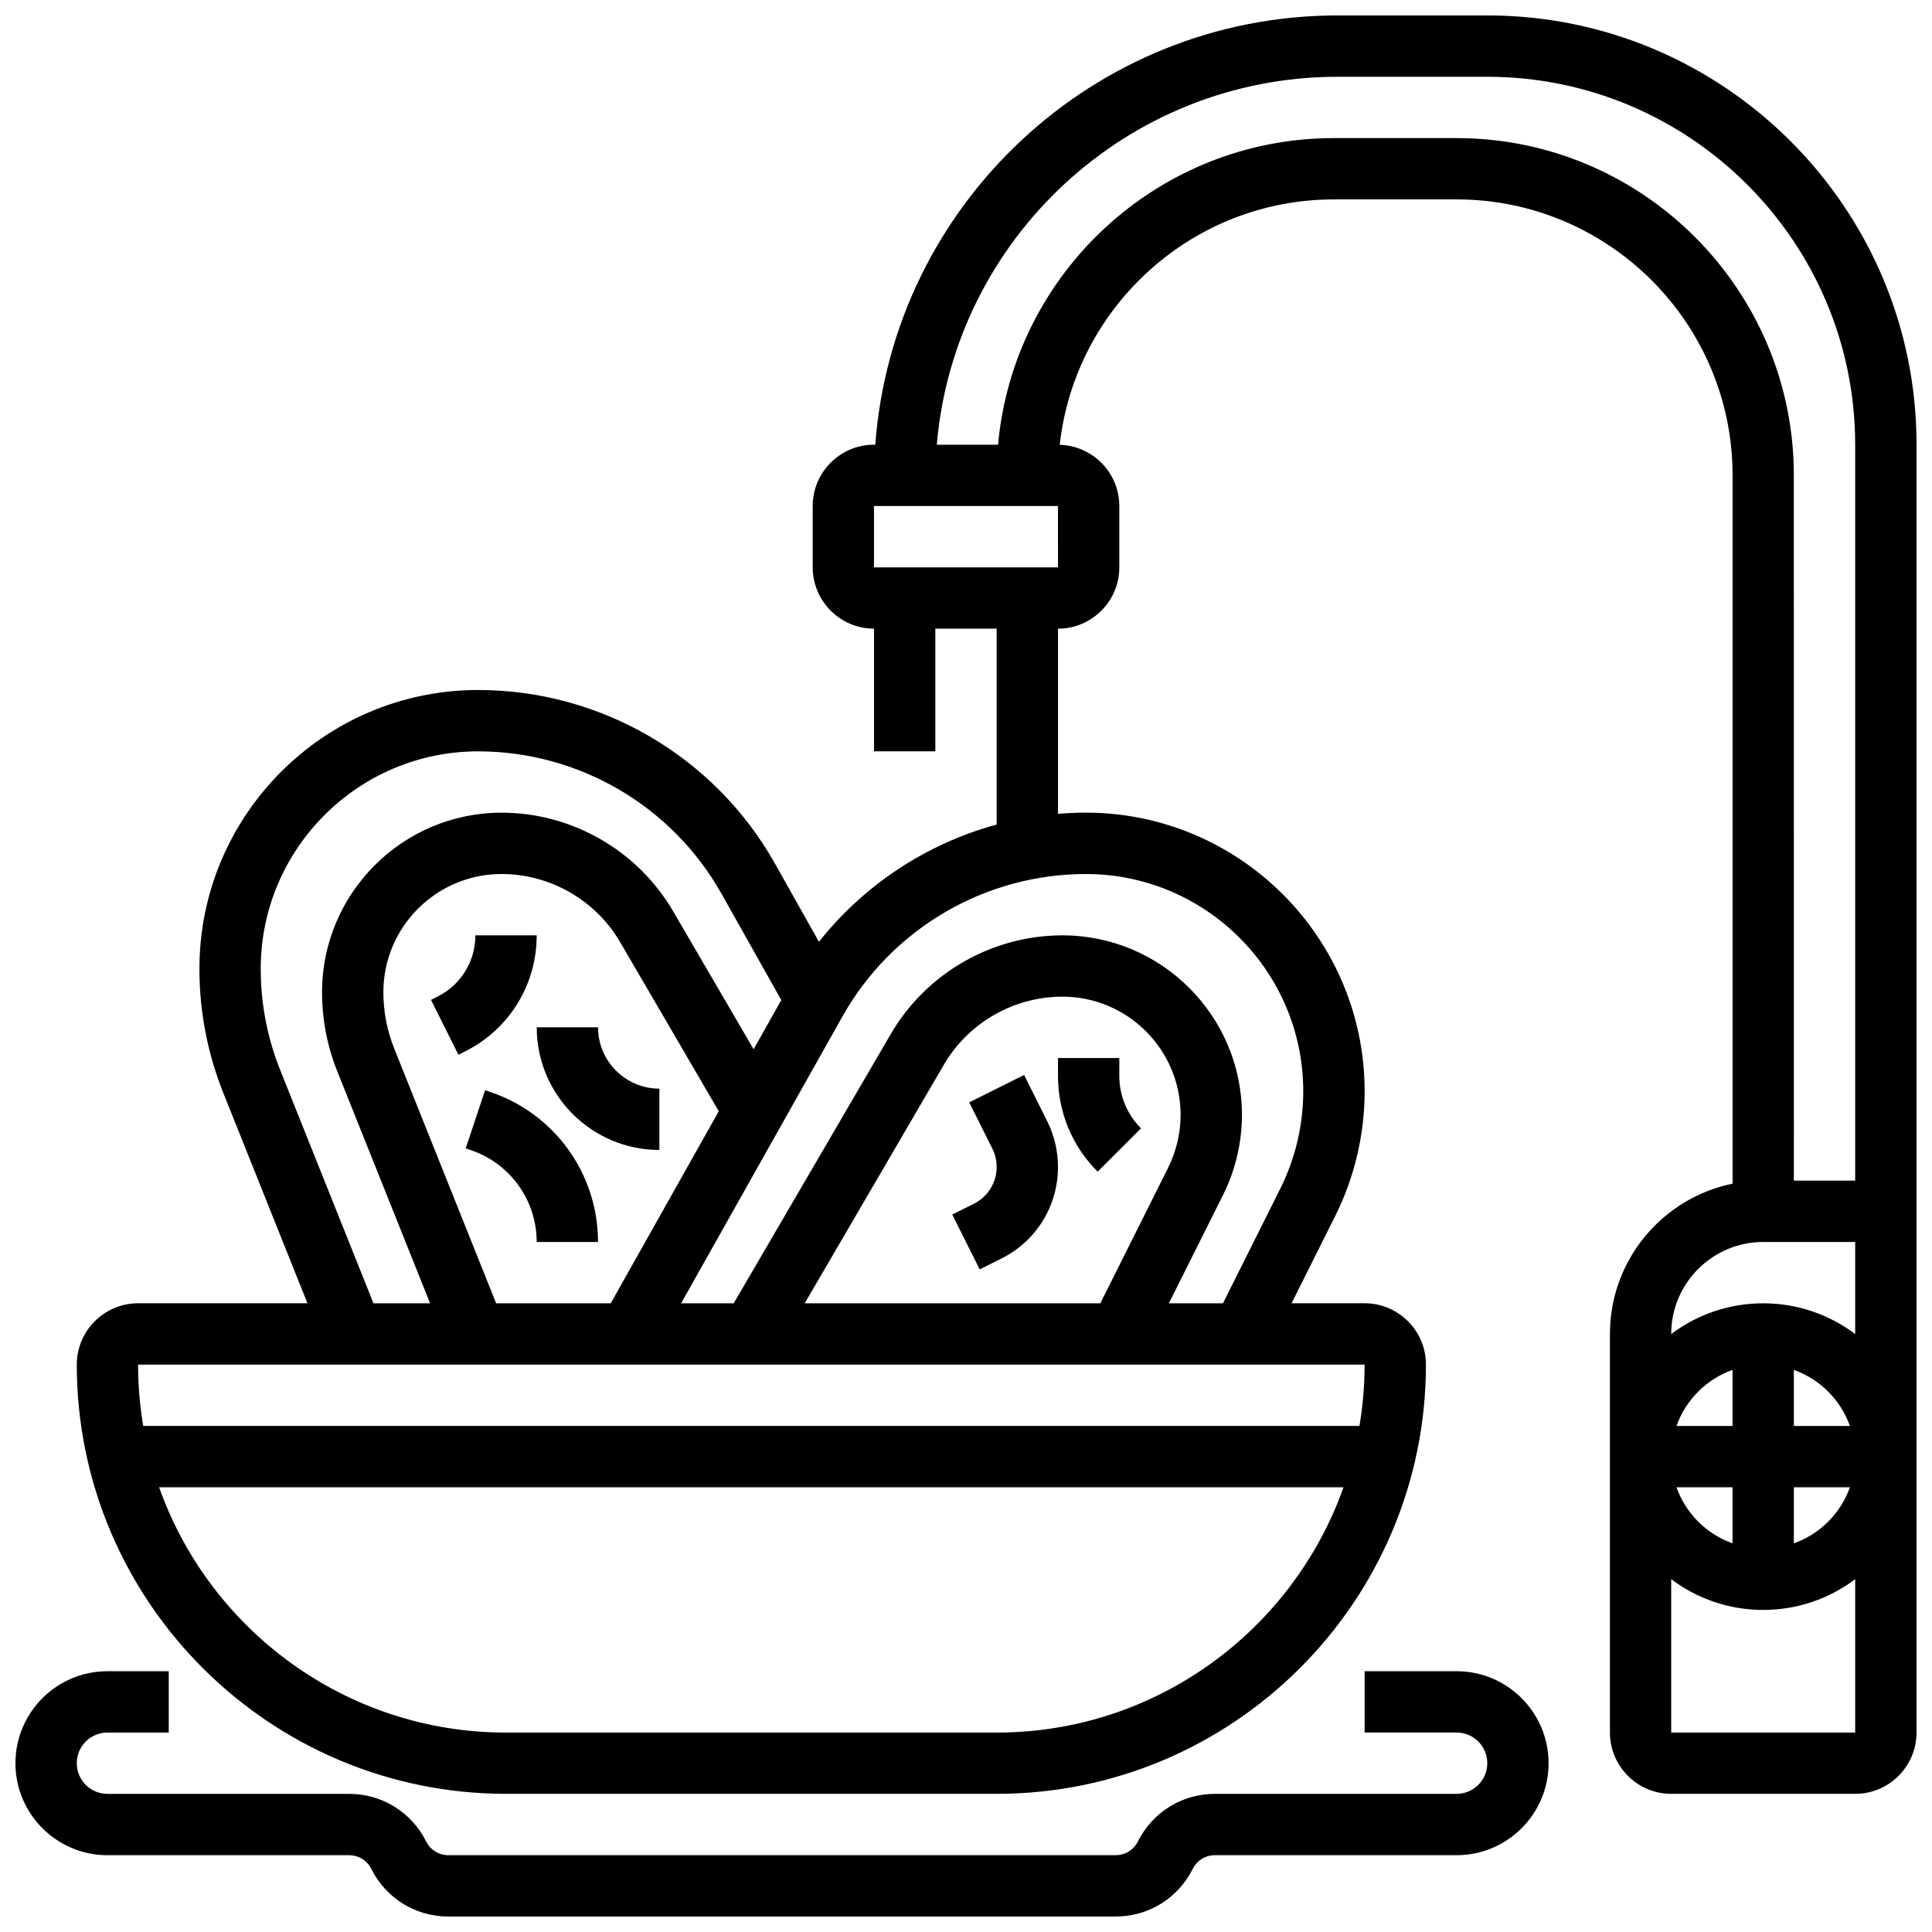
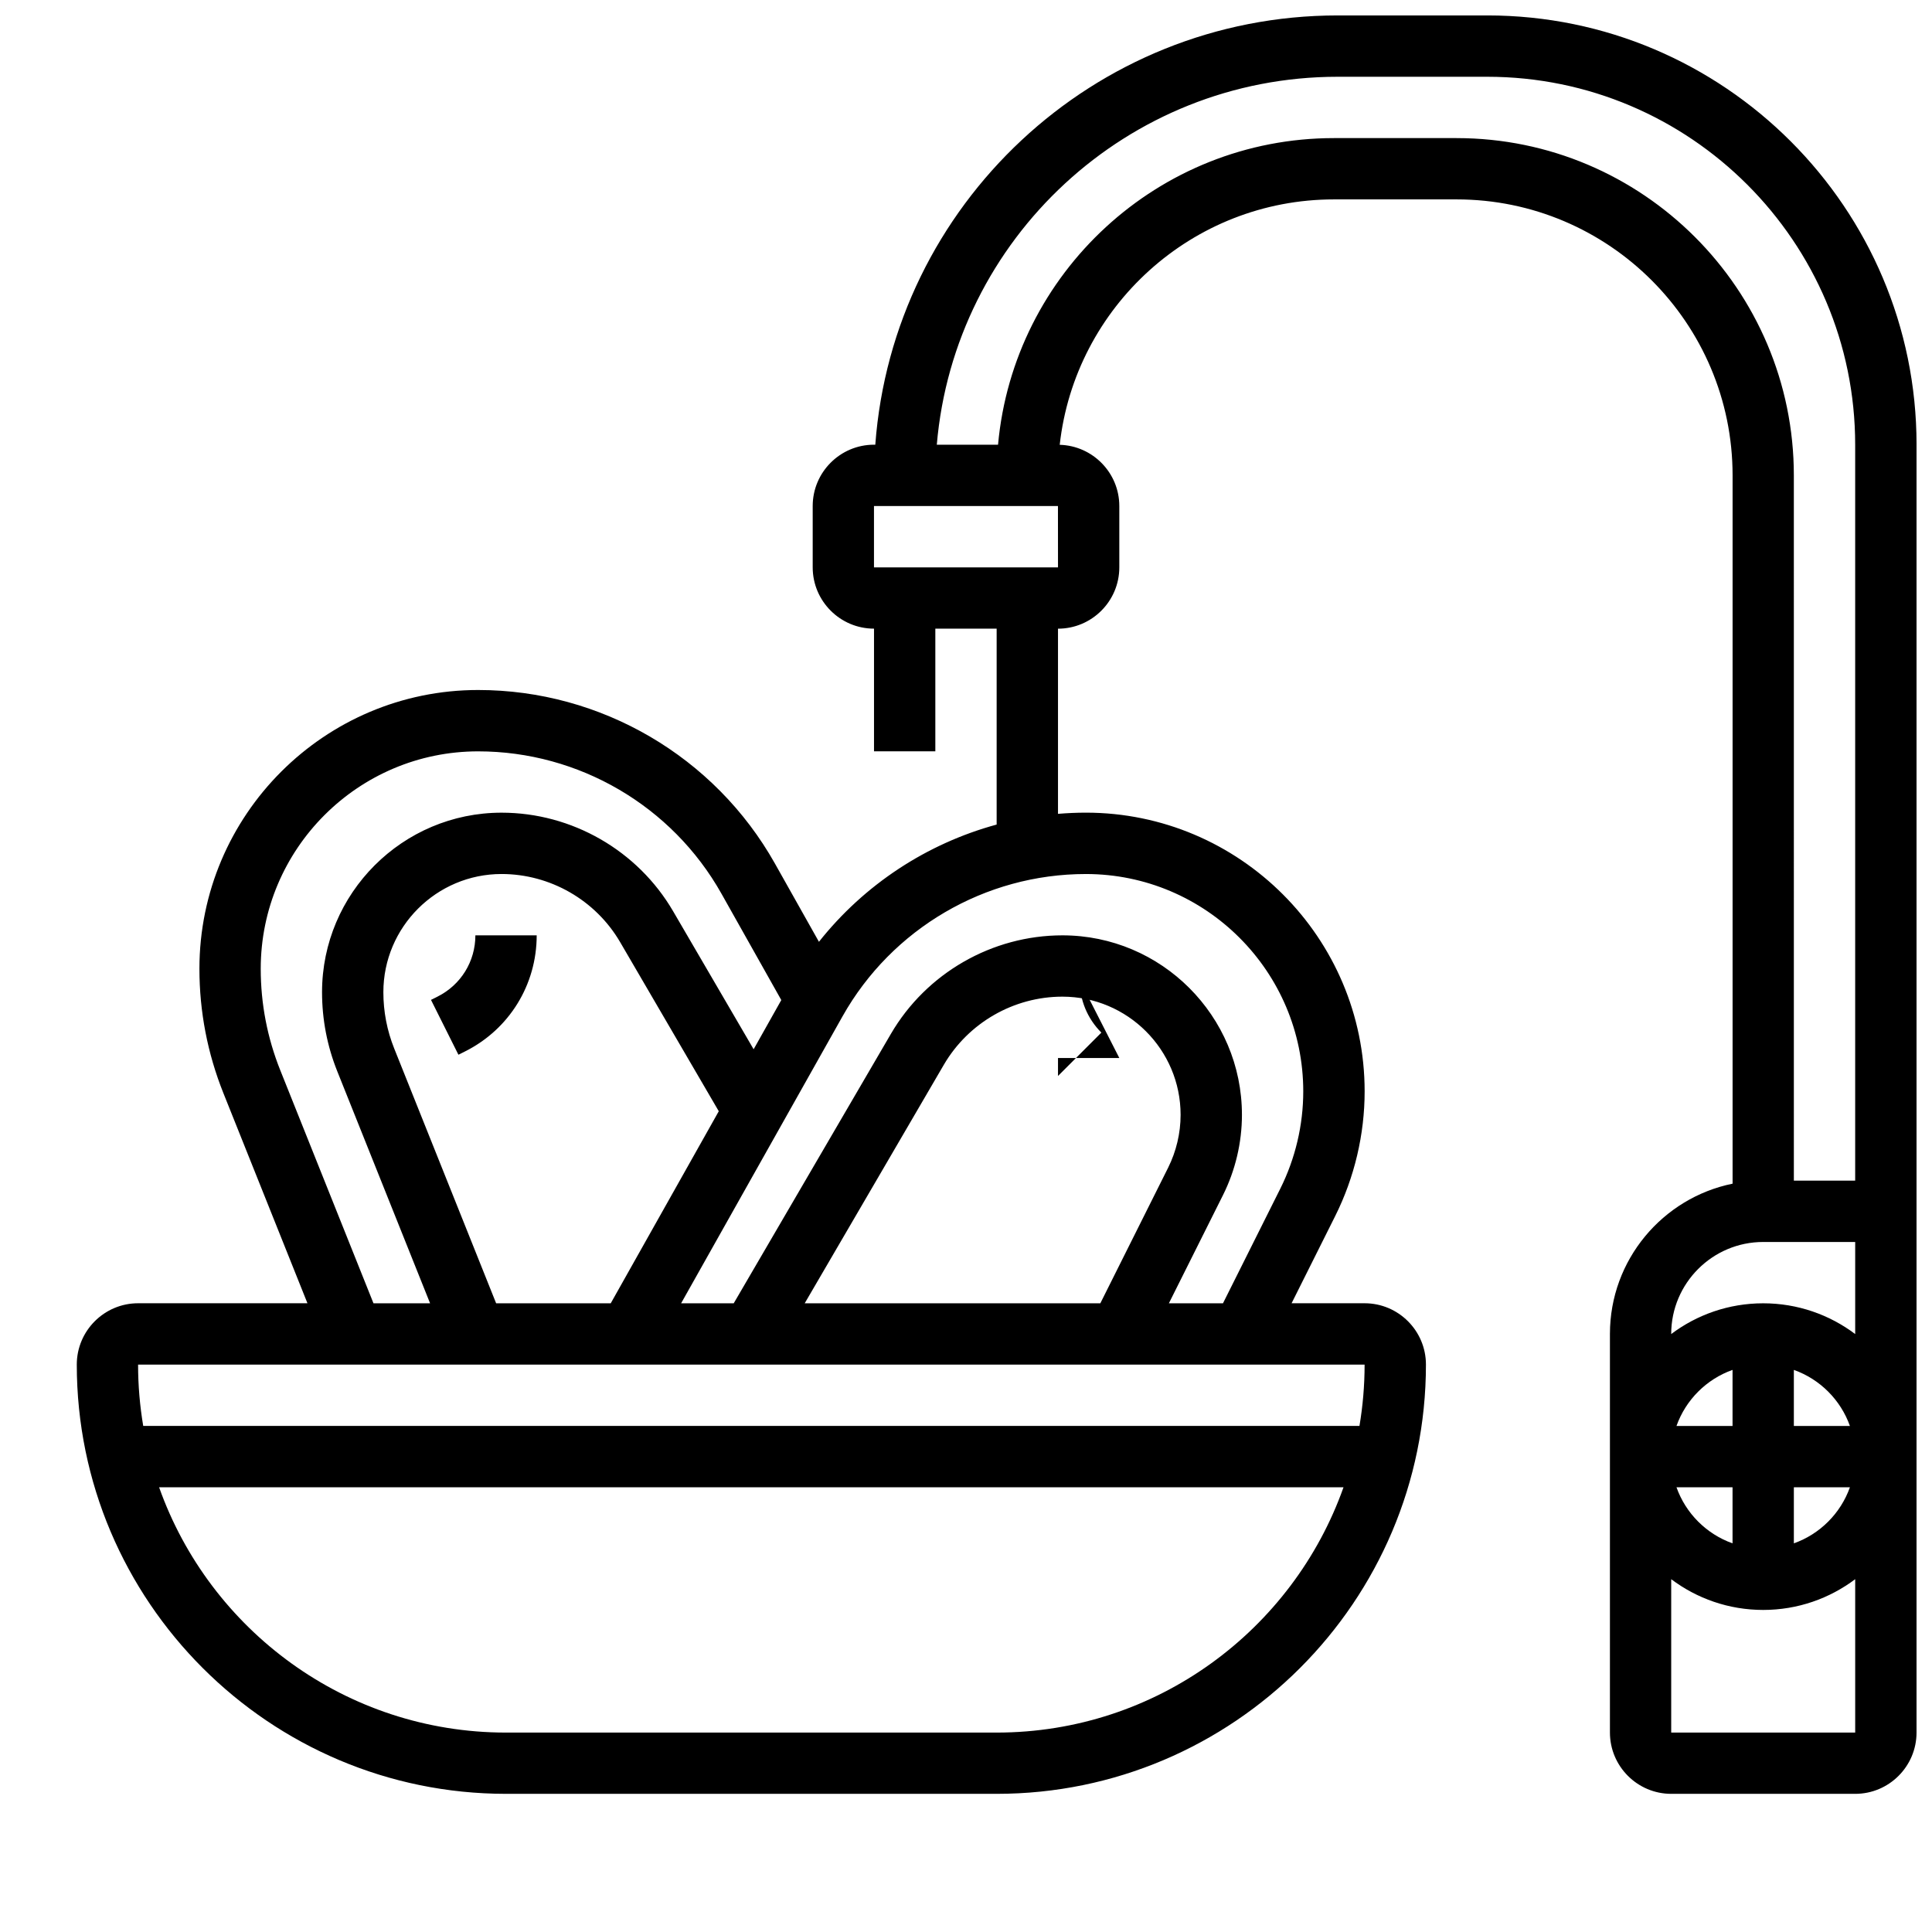
<svg xmlns="http://www.w3.org/2000/svg" width="800px" height="800px" version="1.1" viewBox="144 144 512 512">
  <defs>
    <clipPath id="b">
      <path d="m148.09 586h406.91v65.902h-406.91z" />
    </clipPath>
    <clipPath id="a">
      <path d="m164 148.09h487.9v471.91h-487.9z" />
    </clipPath>
  </defs>
  <g clip-path="url(#b)">
-     <path d="m530.02 586.89h-24.379v16.25h24.379c4.481 0 8.125 3.644 8.125 8.125s-3.644 8.125-8.125 8.125h-64.047c-8.699 0-16.523 4.836-20.418 12.617-1.121 2.242-3.375 3.633-5.879 3.633l-176.86 0.008c-2.504 0-4.762-1.395-5.879-3.633-3.894-7.785-11.715-12.621-20.418-12.621h-64.047c-4.481 0-8.125-3.644-8.125-8.125 0-4.481 3.644-8.125 8.125-8.125h16.25v-16.25l-16.25-0.004c-13.441 0-24.379 10.934-24.379 24.379 0 13.441 10.934 24.379 24.379 24.379h64.047c2.504 0 4.762 1.395 5.879 3.633 3.891 7.781 11.715 12.617 20.418 12.617h176.85c8.699 0 16.523-4.836 20.418-12.617 1.121-2.242 3.375-3.633 5.879-3.633h64.051c13.441 0 24.379-10.934 24.379-24.379-0.004-13.441-10.938-24.379-24.379-24.379z" />
-   </g>
+     </g>
  <g clip-path="url(#a)">
    <path d="m538.14 148.09h-39.637c-64.691 0-117.86 50.246-122.54 113.76h-0.34c-8.961 0-16.25 7.293-16.25 16.25v16.25c0 8.961 7.293 16.25 16.25 16.25v32.504h16.25v-32.504h16.25v51.918c-18.52 5.043-35.078 15.91-47.094 31.07l-11.664-20.738c-15.957-28.367-46.094-45.992-78.648-45.992-40.73 0-73.867 33.137-73.867 73.867 0 11.336 2.137 22.422 6.344 32.945l22.285 55.707h-44.879c-8.961 0-16.25 7.293-16.25 16.25 0 62.73 51.035 113.76 113.76 113.76h130.02c62.73 0 113.76-51.035 113.76-113.76 0-8.961-7.293-16.25-16.25-16.25h-19.355l11.559-23.117c5.102-10.203 7.801-21.625 7.801-33.035-0.004-40.727-33.141-73.863-73.871-73.863-2.481 0-4.945 0.113-7.394 0.316v-49.07c8.961 0 16.25-7.293 16.25-16.25v-16.25c0-8.805-7.047-15.984-15.793-16.23 4.051-36.527 35.09-65.035 72.68-65.035h32.504c40.324 0 73.133 32.809 73.133 73.133v187.71c-18.523 3.777-32.504 20.191-32.504 39.812v105.64c0 8.961 7.293 16.25 16.25 16.25h48.754c8.961 0 16.25-7.293 16.25-16.25l0.004-341.29c0-62.727-51.031-113.76-113.76-113.76zm-319.86 279.55c-3.441-8.598-5.184-17.648-5.184-26.91 0-31.77 25.844-57.613 57.613-57.613 26.691 0 51.398 14.449 64.484 37.715l15.859 28.195-7.332 13.039-21.34-36.586c-9.395-16.105-26.816-26.113-45.461-26.113-26.234 0-47.574 21.34-47.574 47.57 0 7.215 1.359 14.273 4.039 20.977l24.59 61.469h-15zm57.199 61.742-27.004-67.504c-1.91-4.773-2.879-9.801-2.879-14.941 0.004-17.266 14.055-31.316 31.32-31.316 12.891 0 24.93 6.918 31.426 18.051l26.141 44.816-28.629 50.895zm132.64 113.77h-130.02c-42.375 0-78.52-27.172-91.934-65.008h313.88c-13.418 37.832-49.559 65.008-91.934 65.008zm96.148-81.262h-322.31c-0.891-5.285-1.363-10.715-1.363-16.25h325.04c0 5.535-0.473 10.965-1.363 16.25zm-68.668-32.504h-78.344l36.871-63.211c6.496-11.133 18.535-18.051 31.426-18.051 17.273 0.004 31.32 14.055 31.32 31.32 0 4.836-1.145 9.68-3.305 14.008zm53.777-56.148c0 8.898-2.106 17.809-6.082 25.766l-15.191 30.383h-14.336l14.336-28.668c3.285-6.57 5.023-13.93 5.023-21.273 0-26.23-21.34-47.57-47.57-47.57-18.648 0-36.066 10.008-45.461 26.113l-41.652 71.398h-13.941l42.777-76.051c13.086-23.262 37.793-37.711 64.484-37.711 31.77 0 57.613 25.844 57.613 57.613zm-65.008-138.88h-48.754v-16.25h48.754l0.012 16.25h-0.012zm105.64-113.76h-32.504c-46.547 0-84.895 35.766-89.012 81.258h-16.23c4.641-54.543 50.512-97.512 106.23-97.512h39.637c53.77 0 97.512 43.742 97.512 97.512v195.02h-16.25l-0.004-186.89c0-49.289-40.098-89.387-89.383-89.387zm81.258 292.54h24.379v24.398c-6.797-5.113-15.238-8.148-24.379-8.148-9.141 0-17.582 3.035-24.379 8.148v-0.02c0-13.441 10.938-24.379 24.379-24.379zm8.125 33.902c6.914 2.453 12.402 7.941 14.855 14.855l-14.855-0.004zm-16.25 14.852h-14.855c2.453-6.914 7.941-12.402 14.855-14.855zm0 16.254v14.855c-6.914-2.453-12.402-7.941-14.855-14.855zm16.25 0h14.855c-2.453 6.914-7.941 12.402-14.855 14.855zm-32.504 65.008v-40.652c6.797 5.113 15.238 8.148 24.379 8.148 9.141 0 17.582-3.035 24.379-8.148v40.652z" />
  </g>
-   <path d="m440.63 424.38h-16.25v4.762c0 9.582 3.731 18.59 10.504 25.363l11.492-11.492c-3.707-3.707-5.746-8.633-5.746-13.871z" />
-   <path d="m415.39 428.87-14.535 7.269 6.117 12.234c0.754 1.508 1.152 3.195 1.152 4.875 0 4.156-2.309 7.891-6.027 9.75l-5.734 2.867 7.269 14.535 5.734-2.867c9.258-4.629 15.012-13.938 15.012-24.289 0-4.191-0.992-8.391-2.867-12.145z" />
-   <path d="m302.49 416.25h-16.25c0 17.922 14.582 32.504 32.504 32.504v-16.25c-8.965 0-16.254-7.293-16.254-16.254z" />
-   <path d="m273.8 433.34-1.25-0.418-5.141 15.418 1.25 0.418c10.508 3.504 17.57 13.301 17.57 24.379h16.25c0.004-18.086-11.523-34.078-28.68-39.797z" />
+   <path d="m440.63 424.38h-16.25v4.762l11.492-11.492c-3.707-3.707-5.746-8.633-5.746-13.871z" />
  <path d="m286.23 391.87h-16.25c0 6.926-3.848 13.152-10.047 16.25l-1.715 0.859 7.269 14.535 1.715-0.855c11.738-5.867 19.027-17.664 19.027-30.789z" />
</svg>